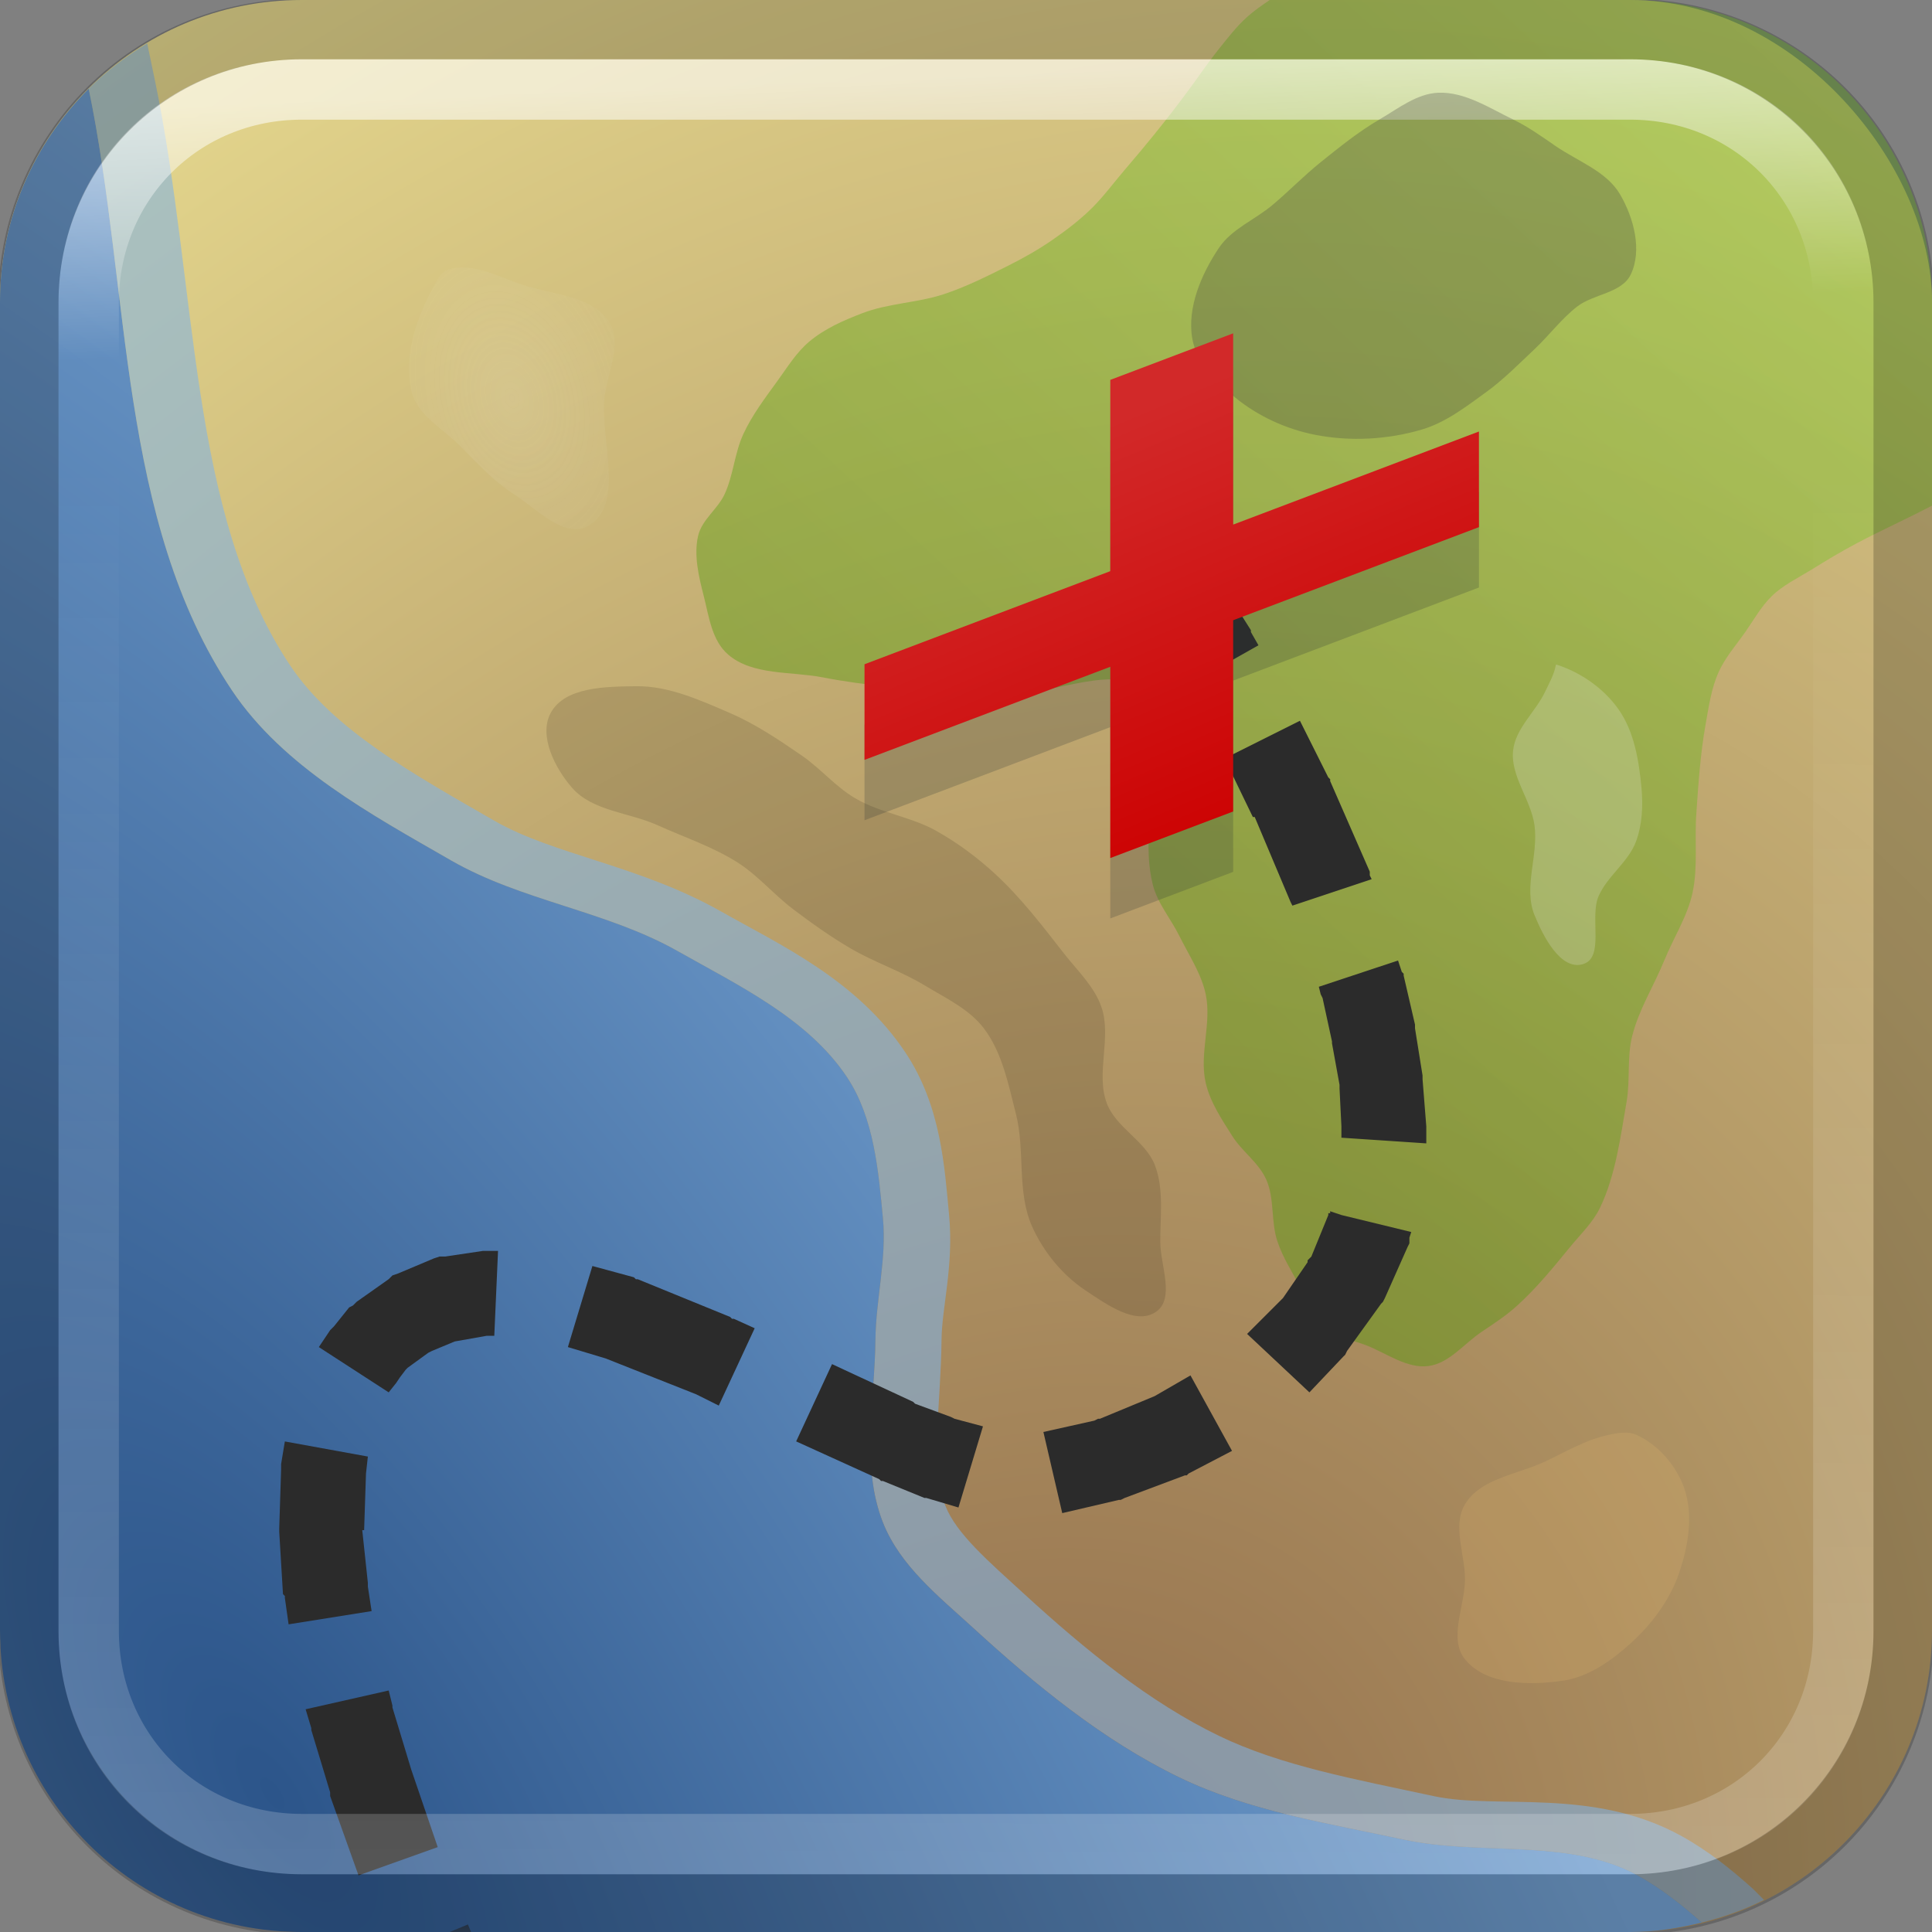
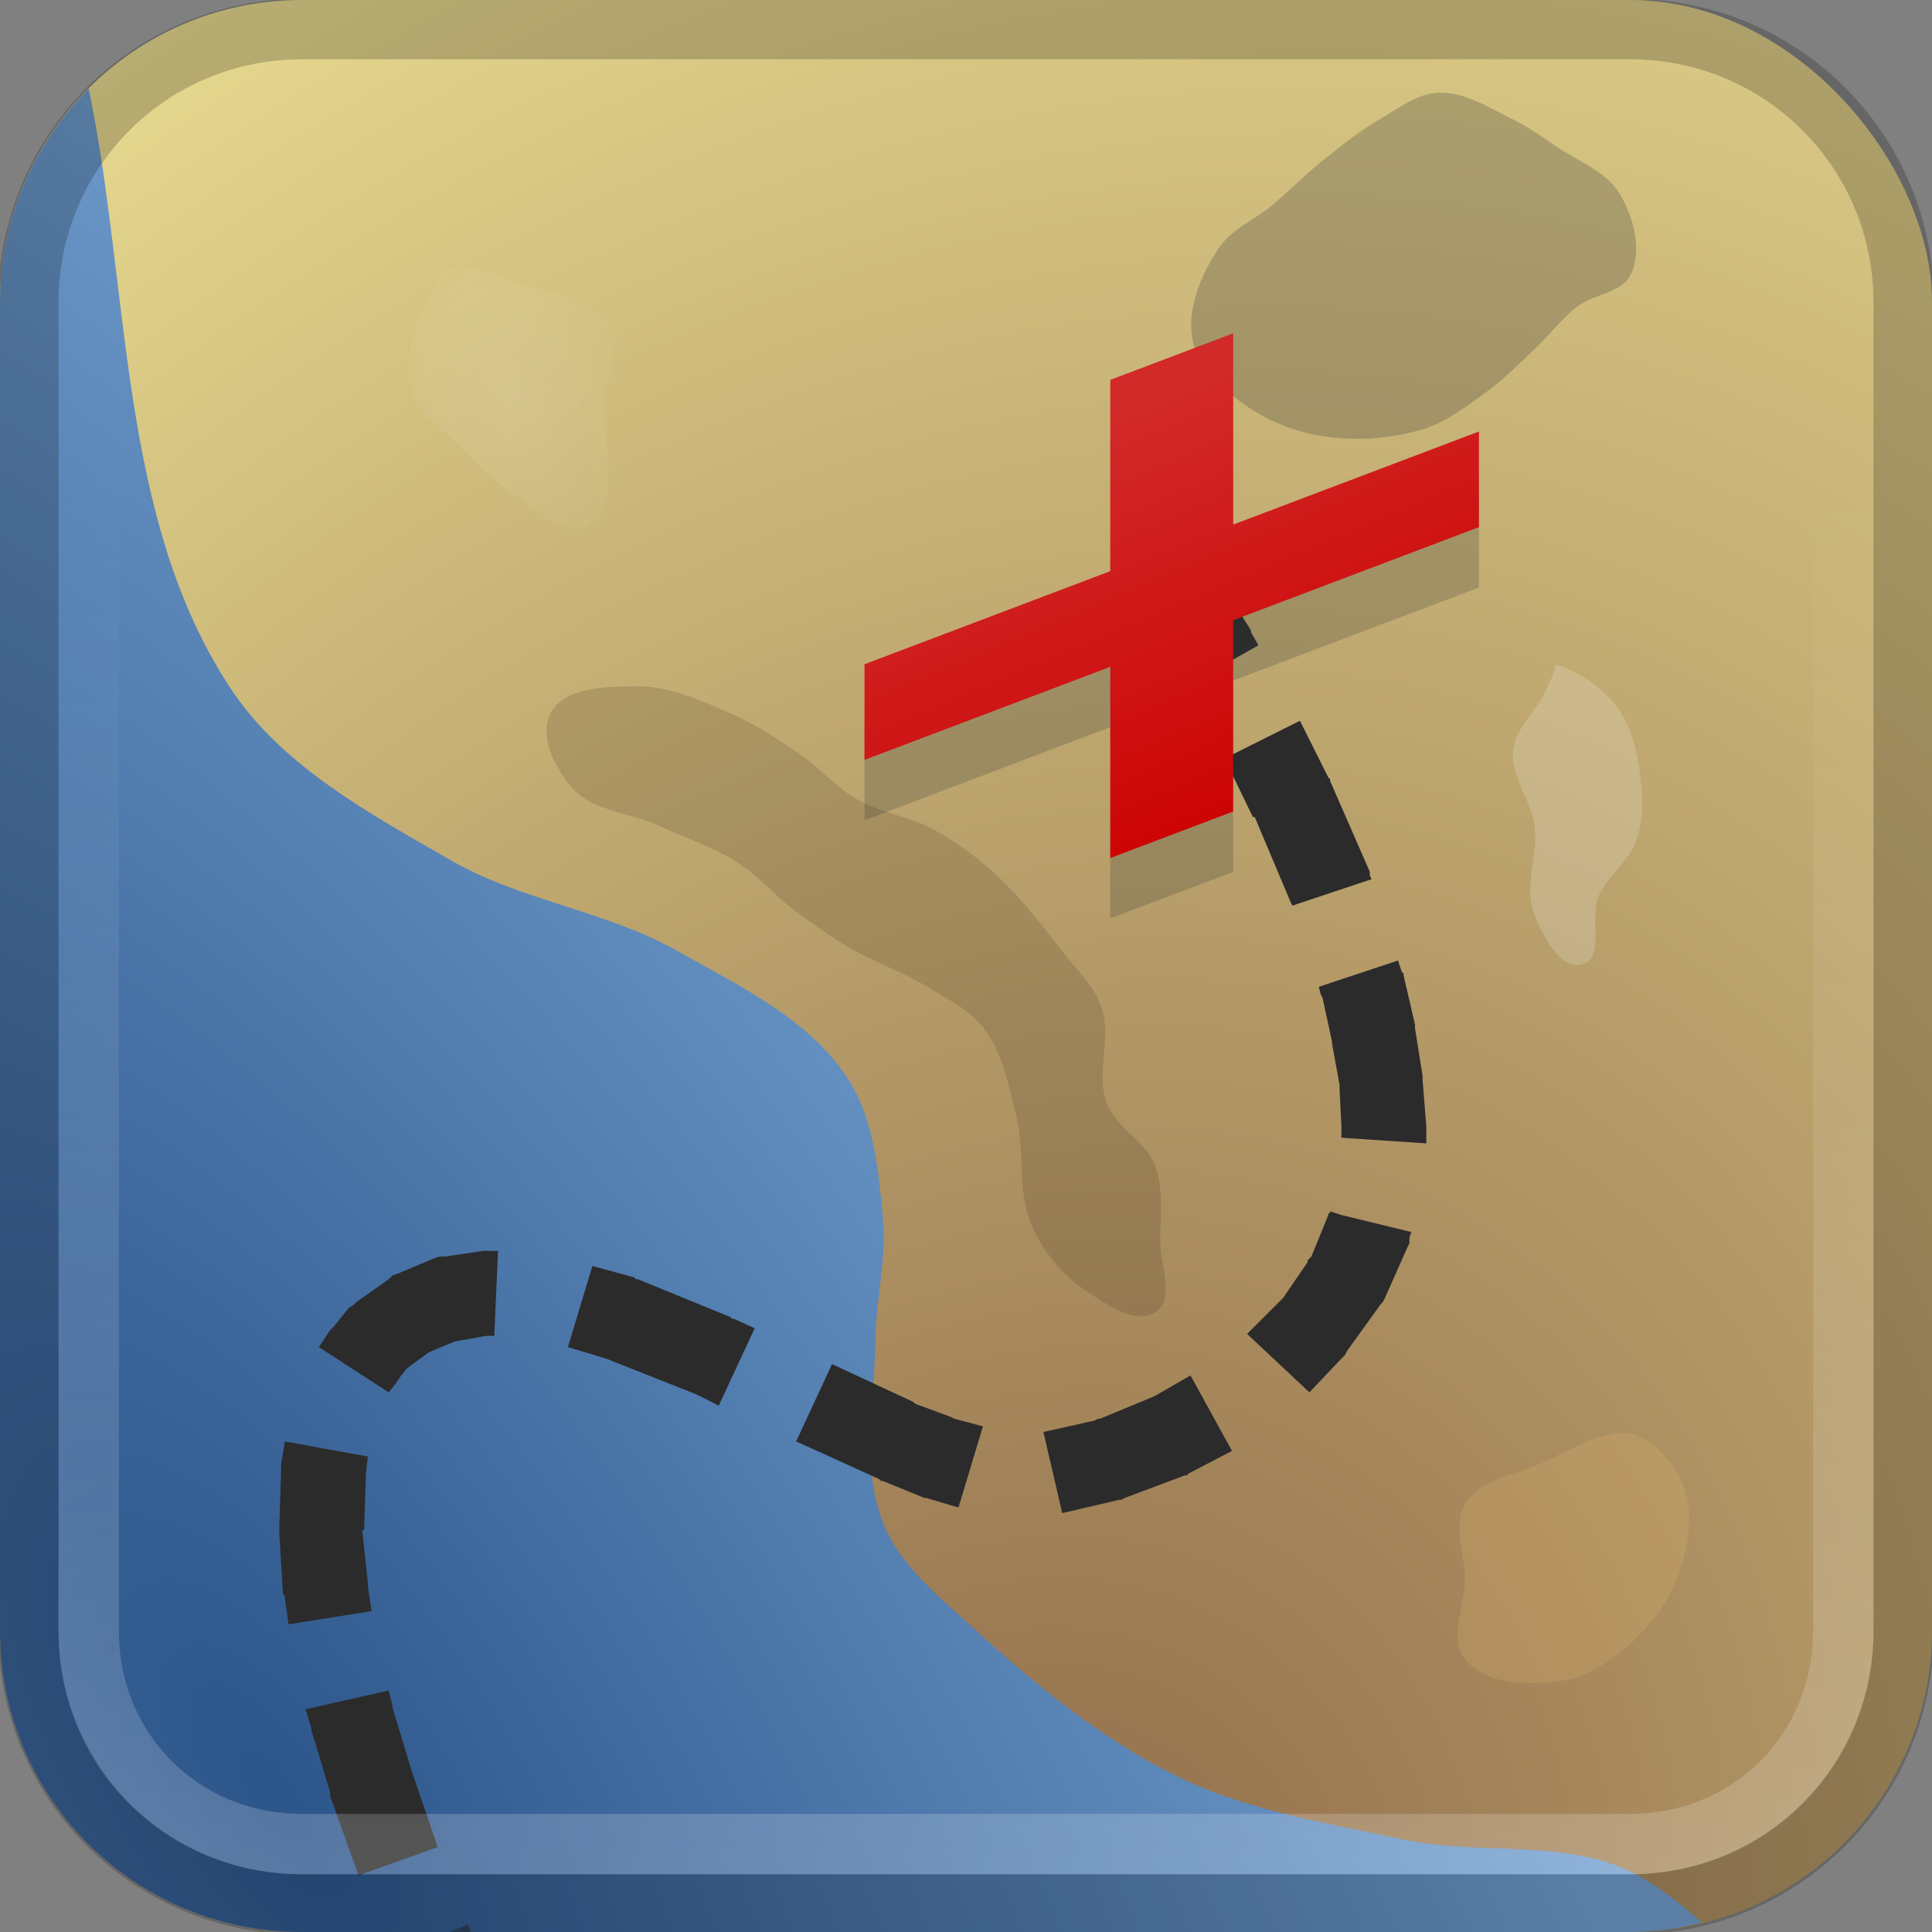
<svg xmlns="http://www.w3.org/2000/svg" xmlns:xlink="http://www.w3.org/1999/xlink" viewBox="0 0 32 32">
  <rect x="0" y="0" width="32" height="32" fill="#808080" stroke="none" />
  <defs id="0">
    <linearGradient id="G">
      <stop id="U" stop-color="#d22929" />
      <stop id="V" offset="1" stop-color="#c00" />
    </linearGradient>
    <linearGradient id="H">
      <stop id="W" stop-color="#eeeeec" />
      <stop id="X" offset="1" stop-color="#eeeeec" stop-opacity="0" />
    </linearGradient>
    <linearGradient id="I">
      <stop id="Y" stop-color="#89e034" />
      <stop id="Z" offset="1" stop-color="#4e9a06" />
    </linearGradient>
    <linearGradient id="J">
      <stop id="a" stop-color="#2c558a" />
      <stop id="b" offset="1" stop-color="#729fcf" />
    </linearGradient>
    <linearGradient id="K">
      <stop id="c" stop-color="#fff" />
      <stop id="d" offset="1" stop-color="#fff" stop-opacity="0" />
    </linearGradient>
    <linearGradient id="L">
      <stop id="e" stop-color="#8c6647" />
      <stop id="f" offset="1" stop-color="#f7ef9c" />
    </linearGradient>
    <linearGradient x1="31.02" y1="1051.78" x2="31.11" y2="1028.17" id="M" xlink:href="#K" gradientUnits="userSpaceOnUse" gradientTransform="translate(0,-1020.362)" />
    <linearGradient x1="31.02" y1="1021.04" x2="31.18" y2="1025.18" id="N" xlink:href="#K" gradientUnits="userSpaceOnUse" gradientTransform="translate(0,-1020.362)" />
    <radialGradient cx="12.804" cy="1051.22" r="16" id="O" xlink:href="#L" gradientUnits="userSpaceOnUse" gradientTransform="matrix(1.455,-2.842,2.23,1.141,-2346.69,-1128.462)" />
    <radialGradient cx="11.05" cy="32.374" r="14.09" id="P" xlink:href="#J" gradientUnits="userSpaceOnUse" gradientTransform="matrix(1.099,-0.732,1.721,2.583,-63.348,-45.826)" />
    <mask id="Q">
      <rect width="32" height="32" rx="5" id="g" fill="#eeeeec" />
    </mask>
    <linearGradient x1="33.02" y1="-1.204" x2="17.557" y2="15.48" id="R" xlink:href="#I" gradientUnits="userSpaceOnUse" />
    <radialGradient cx="8.476" cy="6.597" r="1.705" id="S" xlink:href="#H" gradientUnits="userSpaceOnUse" gradientTransform="matrix(1.38,-0.409,0.602,2.029,-7.188,-3.323)" />
    <linearGradient x1="17.857" y1="7.213" x2="20.782" y2="14.11" id="T" xlink:href="#G" gradientUnits="userSpaceOnUse" />
  </defs>
  <rect width="32" height="32" rx="5" id="1" fill="url(#O)" />
-   <path d="m 2.438,0.719 c -0.347,0.211 -0.683,0.464 -0.969,0.75 0.699,3.365 0.486,7.151 2.375,9.969 0.851,1.269 2.301,2.05 3.625,2.812 1.166,0.671 2.579,0.838 3.75,1.5 1.017,0.575 2.166,1.12 2.812,2.094 0.444,0.669 0.519,1.544 0.594,2.344 0.062,0.661 -0.118,1.337 -0.125,2 -0.01,1.014 -0.247,2.088 0.125,3.031 0.284,0.719 0.93,1.228 1.5,1.75 1.028,0.942 2.15,1.861 3.406,2.469 1.166,0.564 2.453,0.758 3.719,1.031 1.271,0.274 2.736,-0.033 3.875,0.594 0.378,0.208 0.726,0.48 1.062,0.781 0.362,-0.089 0.704,-0.213 1.031,-0.375 l -0.188,-0.188 c -0.361,-0.323 -0.738,-0.628 -1.188,-0.875 C 26.376,29.599 24.792,29.975 23.75,29.75 c -1.297,-0.279 -2.53,-0.501 -3.562,-1 -1.146,-0.554 -2.211,-1.421 -3.219,-2.344 -0.599,-0.549 -1.127,-0.998 -1.312,-1.469 -0.261,-0.66 -0.074,-1.625 -0.062,-2.75 0.005,-0.533 0.204,-1.22 0.125,-2.062 C 15.644,19.33 15.589,18.325 15,17.438 14.198,16.23 12.921,15.65 11.938,15.094 10.588,14.331 9.173,14.161 8.188,13.594 6.851,12.824 5.523,12.091 4.812,11.031 3.111,8.493 3.29,4.817 2.562,1.312 L 2.438,0.719 z" id="2" opacity="0.56" color="#000" stroke-width="1.5" fill="#7fb2e8" />
  <path d="M 1.469,1.469 C 0.565,2.373 0,3.615 0,5 l 0,22 c 0,2.77 2.23,5 5,5 l 22,0 c 0.415,0 0.802,-0.062 1.188,-0.156 C 27.851,31.542 27.503,31.27 27.125,31.062 25.986,30.436 24.521,30.743 23.25,30.469 21.984,30.196 20.697,30.001 19.531,29.438 18.275,28.83 17.153,27.911 16.125,26.969 c -0.57,-0.522 -1.216,-1.031 -1.5,-1.75 -0.372,-0.943 -0.135,-2.018 -0.125,-3.031 0.007,-0.663 0.187,-1.339 0.125,-2 C 14.55,19.388 14.476,18.513 14.031,17.844 13.385,16.87 12.236,16.325 11.219,15.75 10.047,15.088 8.635,14.921 7.469,14.25 6.145,13.488 4.694,12.706 3.844,11.438 1.954,8.619 2.168,4.834 1.469,1.469 z" id="3" fill="url(#P)" />
-   <path d="M 21.031,0 C 20.901,0.089 20.773,0.176 20.656,0.281 20.475,0.445 20.341,0.622 20.188,0.812 20.032,1.005 19.896,1.207 19.75,1.406 19.551,1.679 19.338,1.956 19.125,2.219 18.971,2.408 18.816,2.596 18.656,2.781 18.47,2.996 18.294,3.237 18.094,3.438 17.893,3.638 17.671,3.807 17.438,3.969 17.197,4.136 16.95,4.275 16.688,4.406 16.345,4.578 15.989,4.756 15.625,4.875 15.188,5.018 14.71,5.022 14.281,5.188 13.97,5.308 13.662,5.442 13.406,5.656 13.189,5.838 13.042,6.083 12.875,6.312 c -0.201,0.277 -0.418,0.564 -0.562,0.875 -0.146,0.313 -0.166,0.687 -0.312,1 -0.118,0.252 -0.374,0.417 -0.438,0.688 -0.075,0.321 0.012,0.681 0.094,1 0.088,0.347 0.134,0.736 0.406,0.969 0.405,0.346 1.039,0.274 1.562,0.375 0.36,0.07 0.729,0.119 1.094,0.156 0.648,0.067 1.286,0.107 1.938,0.125 0.804,0.022 1.869,-0.569 2.438,0 0.285,0.285 0,0.815 0,1.219 0,0.65 -0.161,1.307 0,1.938 0.079,0.308 0.297,0.559 0.438,0.844 0.155,0.313 0.366,0.626 0.438,0.969 0.1,0.482 -0.111,0.989 0,1.469 0.074,0.317 0.264,0.6 0.438,0.875 0.164,0.26 0.435,0.439 0.562,0.719 0.143,0.315 0.076,0.704 0.188,1.031 0.091,0.269 0.24,0.5 0.375,0.75 0.12,0.222 0.188,0.486 0.375,0.656 0.193,0.175 0.476,0.219 0.719,0.312 0.338,0.131 0.672,0.389 1.031,0.344 0.34,-0.043 0.591,-0.371 0.875,-0.562 0.205,-0.138 0.411,-0.271 0.594,-0.438 0.324,-0.294 0.598,-0.63 0.875,-0.969 0.172,-0.211 0.383,-0.41 0.5,-0.656 0.258,-0.541 0.335,-1.159 0.438,-1.75 0.063,-0.36 0.004,-0.74 0.094,-1.094 0.112,-0.442 0.359,-0.828 0.531,-1.25 0.154,-0.378 0.383,-0.726 0.469,-1.125 0.091,-0.425 0.029,-0.879 0.062,-1.312 C 28.131,12.976 28.163,12.486 28.25,12 c 0.053,-0.297 0.094,-0.601 0.219,-0.875 0.109,-0.24 0.287,-0.44 0.438,-0.656 0.141,-0.202 0.262,-0.422 0.438,-0.594 C 29.531,9.692 29.777,9.575 30,9.438 30.249,9.283 30.491,9.137 30.75,9 31.161,8.782 31.589,8.591 32,8.375 L 32,5 C 32,2.23 29.77,0 27,0 l -5.969,0 z" id="4" opacity="0.4" fill="url(#R)" />
  <path d="m 18.938,10.219 0.562,0.938 0.031,0.031 0.094,0.188 1.219,-0.688 -0.125,-0.219 0,-0.031 L 20.125,9.5 z m 1.344,2.344 0.469,0.969 0.031,0 L 21.375,14.938 21.406,15 22.719,14.562 22.688,14.5 l 0,-0.031 0,-0.031 -0.656,-1.5 0,-0.031 L 22,12.875 21.531,11.938 z m 1.562,3.781 0.031,0.125 0.031,0.062 0.156,0.719 0,0.031 0.125,0.688 0,0.062 0.031,0.625 0,0.094 0,0.094 1.406,0.094 0,-0.188 0,-0.031 0,-0.062 -0.062,-0.781 0,-0.031 0,-0.031 -0.125,-0.781 0,-0.031 0,-0.031 -0.188,-0.812 0,-0.031 -0.031,-0.031 -0.062,-0.188 z m 0.188,3.75 -0.031,0 0,0.031 -0.281,0.688 -0.062,0.062 0,0.031 L 21.25,21.5 l -0.094,0.094 -0.5,0.5 L 21.688,23.062 22.25,22.469 22.281,22.438 22.312,22.375 22.875,21.594 22.906,21.562 22.938,21.5 l 0.375,-0.844 0.031,-0.062 0,-0.094 L 23.375,20.406 22.219,20.125 22.031,20.062 z M 7.375,20.812 l -0.094,0 -0.094,0.031 -0.594,0.25 L 6.5,21.125 l -0.062,0.062 -0.531,0.375 -0.062,0.062 -0.062,0.031 -0.25,0.312 L 5.5,22 5.469,22.031 5.281,22.312 6.438,23.062 6.562,22.906 6.625,22.812 6.719,22.688 6.75,22.656 l 0.344,-0.25 0.062,-0.031 0.375,-0.156 0.531,-0.094 0.125,0 0.062,-1.406 -0.094,0 -0.062,0 -0.094,0 z m 2.031,1.5 0.625,0.188 1.5,0.594 0.062,0.031 0.312,0.156 L 12.5,22 l -0.344,-0.156 -0.031,0 -0.031,-0.031 -1.531,-0.625 -0.031,0 L 10.5,21.156 9.812,20.969 z m 3.781,1.562 1.375,0.625 0.031,0.031 0.031,0 0.688,0.281 0.031,0 L 15.875,24.969 16.281,23.625 15.812,23.5 15.75,23.469 15.156,23.25 15.125,23.219 l -1.344,-0.625 z m 5.938,-0.75 -0.906,0.375 -0.031,0 -0.062,0.031 -0.844,0.188 0.312,1.344 0.938,-0.219 0.031,0 0.062,-0.031 1,-0.375 0.031,0 0.031,-0.031 0.719,-0.375 -0.688,-1.25 z m -14.469,1.125 0,0.062 0,0.031 -0.031,0.969 0,0.031 0,0.031 0.062,1.031 0.031,0.031 0,0.031 0.062,0.438 1.375,-0.219 -0.062,-0.406 0,-0.062 L 6,25.344 l 0.031,0 0.031,-0.938 0.031,-0.281 -1.375,-0.25 z m 0.406,4.062 0.094,0.312 0,0.031 0.312,1.031 0,0.031 0,0.031 L 5.938,31.062 7.25,30.594 6.812,29.312 6.5,28.281 6.5,28.25 6.438,28 z m 1.406,4.094 0.406,1 0,0.031 0.75,1.531 1.25,-0.594 -0.719,-1.5 0,-0.031 L 7.75,31.875 z" mask="url(#Q)" id="5" color="#000" stroke-width="1.4" fill="#2b2b2b" />
  <path d="m 5,1.482 c -1.983,0 -3.531,1.548 -3.531,3.531 l 0,22 c 0,1.984 1.548,3.531 3.531,3.531 l 22,0 c 1.983,0 3.531,-1.548 3.531,-3.531 l 0,-22 C 30.531,3.029 28.983,1.482 27,1.482 l -22,0 z" id="6" opacity="0.2" fill="none" stroke="url(#M)" />
-   <path d="m 5,1.482 c -1.983,0 -3.531,1.548 -3.531,3.531 l 0,22 c 0,1.984 1.548,3.531 3.531,3.531 l 22,0 c 1.983,0 3.531,-1.548 3.531,-3.531 l 0,-22 C 30.531,3.029 28.983,1.482 27,1.482 l -22,0 z" id="7" opacity="0.6" fill="none" stroke="url(#N)" />
  <path d="m 23.822,1.536 c -0.356,0.015 -0.666,0.263 -0.974,0.443 -0.347,0.202 -0.661,0.457 -0.974,0.708 -0.277,0.223 -0.525,0.479 -0.797,0.708 -0.289,0.244 -0.675,0.395 -0.886,0.708 -0.291,0.434 -0.532,0.99 -0.443,1.505 0.068,0.396 0.399,0.719 0.708,0.974 0.377,0.311 0.849,0.526 1.328,0.62 0.58,0.114 1.205,0.08 1.771,-0.089 0.393,-0.117 0.731,-0.379 1.063,-0.62 0.288,-0.209 0.538,-0.465 0.797,-0.708 0.243,-0.229 0.445,-0.503 0.708,-0.708 C 26.396,4.867 26.861,4.857 27.01,4.547 27.204,4.145 27.059,3.604 26.833,3.219 26.609,2.837 26.135,2.672 25.77,2.422 25.541,2.264 25.312,2.1 25.062,1.979 24.667,1.788 24.26,1.518 23.822,1.536 z" id="8" opacity="0.27" fill="#3e3e3d" />
  <path d="m 25.77,11.012 c -0.027,0.157 -0.109,0.299 -0.177,0.443 -0.158,0.335 -0.491,0.607 -0.531,0.974 -0.047,0.427 0.295,0.814 0.354,1.24 0.069,0.491 -0.187,1.028 0,1.487 0.143,0.352 0.431,0.917 0.797,0.815 0.373,-0.104 0.109,-0.777 0.266,-1.131 0.148,-0.335 0.494,-0.562 0.62,-0.906 0.102,-0.279 0.116,-0.59 0.089,-0.886 -0.042,-0.449 -0.12,-0.929 -0.379,-1.298 -0.241,-0.343 -0.619,-0.609 -1.018,-0.739 -0.006,-0.002 -0.015,-0.005 -0.02,0 z" id="9" opacity="0.219" fill="#eeeeec" />
  <path d="m 26.656,23.764 c -0.376,0.075 -0.716,0.279 -1.063,0.443 -0.454,0.215 -1.07,0.278 -1.328,0.708 -0.213,0.354 -3e-6,0.827 -5e-6,1.24 -2e-6,0.443 -0.278,0.984 -5e-6,1.328 0.348,0.432 1.077,0.435 1.626,0.354 0.422,-0.062 0.803,-0.334 1.119,-0.62 0.346,-0.313 0.644,-0.71 0.797,-1.151 0.155,-0.447 0.244,-0.97 0.089,-1.417 -0.131,-0.375 -0.434,-0.724 -0.797,-0.886 -0.135,-0.06 -0.298,-0.029 -0.443,-1.7e-5 z" id="A" opacity="0.2" fill="#e9b96e" />
  <path d="M 7.439,4.459 C 7.349,4.483 7.282,4.568 7.236,4.649 6.922,5.197 6.66,5.885 6.819,6.495 6.919,6.88 7.335,7.1 7.616,7.381 7.897,7.662 8.167,7.964 8.502,8.178 8.88,8.42 9.351,8.933 9.741,8.709 10.357,8.357 9.943,7.305 10.011,6.599 10.052,6.182 10.313,5.702 10.096,5.344 9.828,4.904 9.169,4.882 8.679,4.724 8.276,4.595 7.846,4.345 7.439,4.459 z" id="B" opacity="0.13" fill="url(#S)" />
  <path d="m 15.498,13.757 c 0.351,0.194 0.678,0.437 0.974,0.708 0.432,0.396 0.791,0.866 1.151,1.328 0.222,0.284 0.502,0.545 0.62,0.886 0.174,0.503 -0.098,1.096 0.089,1.594 0.152,0.406 0.642,0.622 0.797,1.027 0.152,0.398 0.087,0.848 0.089,1.274 0.002,0.385 0.246,0.933 -0.07,1.153 -0.334,0.233 -0.83,-0.129 -1.169,-0.354 -0.384,-0.255 -0.698,-0.641 -0.886,-1.063 -0.254,-0.572 -0.111,-1.253 -0.266,-1.86 -0.125,-0.489 -0.226,-1.015 -0.531,-1.417 -0.243,-0.32 -0.631,-0.5 -0.974,-0.708 -0.395,-0.24 -0.842,-0.386 -1.24,-0.62 -0.328,-0.193 -0.64,-0.414 -0.944,-0.645 C 12.819,14.819 12.557,14.503 12.221,14.288 11.809,14.025 11.338,13.87 10.893,13.669 10.423,13.456 9.815,13.437 9.476,13.049 9.193,12.725 8.917,12.187 9.121,11.809 9.356,11.373 10.044,11.372 10.538,11.366 c 0.537,-0.007 1.056,0.23 1.55,0.443 0.425,0.183 0.814,0.445 1.196,0.708 0.311,0.215 0.559,0.518 0.886,0.708 0.412,0.24 0.911,0.301 1.328,0.531 z" id="C" opacity="0.129" fill="#140d00" />
  <path d="m 18.39,7.292 0,3.168 -4.071,1.542 0,1.584 4.071,-1.542 0,3.168 2.035,-0.771 0,-3.168 4.071,-1.542 0,-1.584 -4.071,1.542 0,-3.168 -2.035,0.771 z" id="D" opacity="0.23" fill="#2e3436" />
  <path d="m 18.39,6.292 0,3.168 -4.071,1.542 0,1.584 4.071,-1.542 0,3.168 2.035,-0.771 0,-3.168 4.071,-1.542 0,-1.584 -4.071,1.542 0,-3.168 -2.035,0.771 z" id="E" fill="url(#T)" />
  <path d="m 5,0.482 c -2.513,0 -4.531,2.018 -4.531,4.531 l 0,22 c 0,2.513 2.018,4.531 4.531,4.531 l 22,0 c 2.513,0 4.531,-2.018 4.531,-4.531 l 0,-22 C 31.531,2.499 29.513,0.482 27,0.482 l -22,0 z" id="F" opacity="0.2" fill="none" stroke="#000" />
</svg>